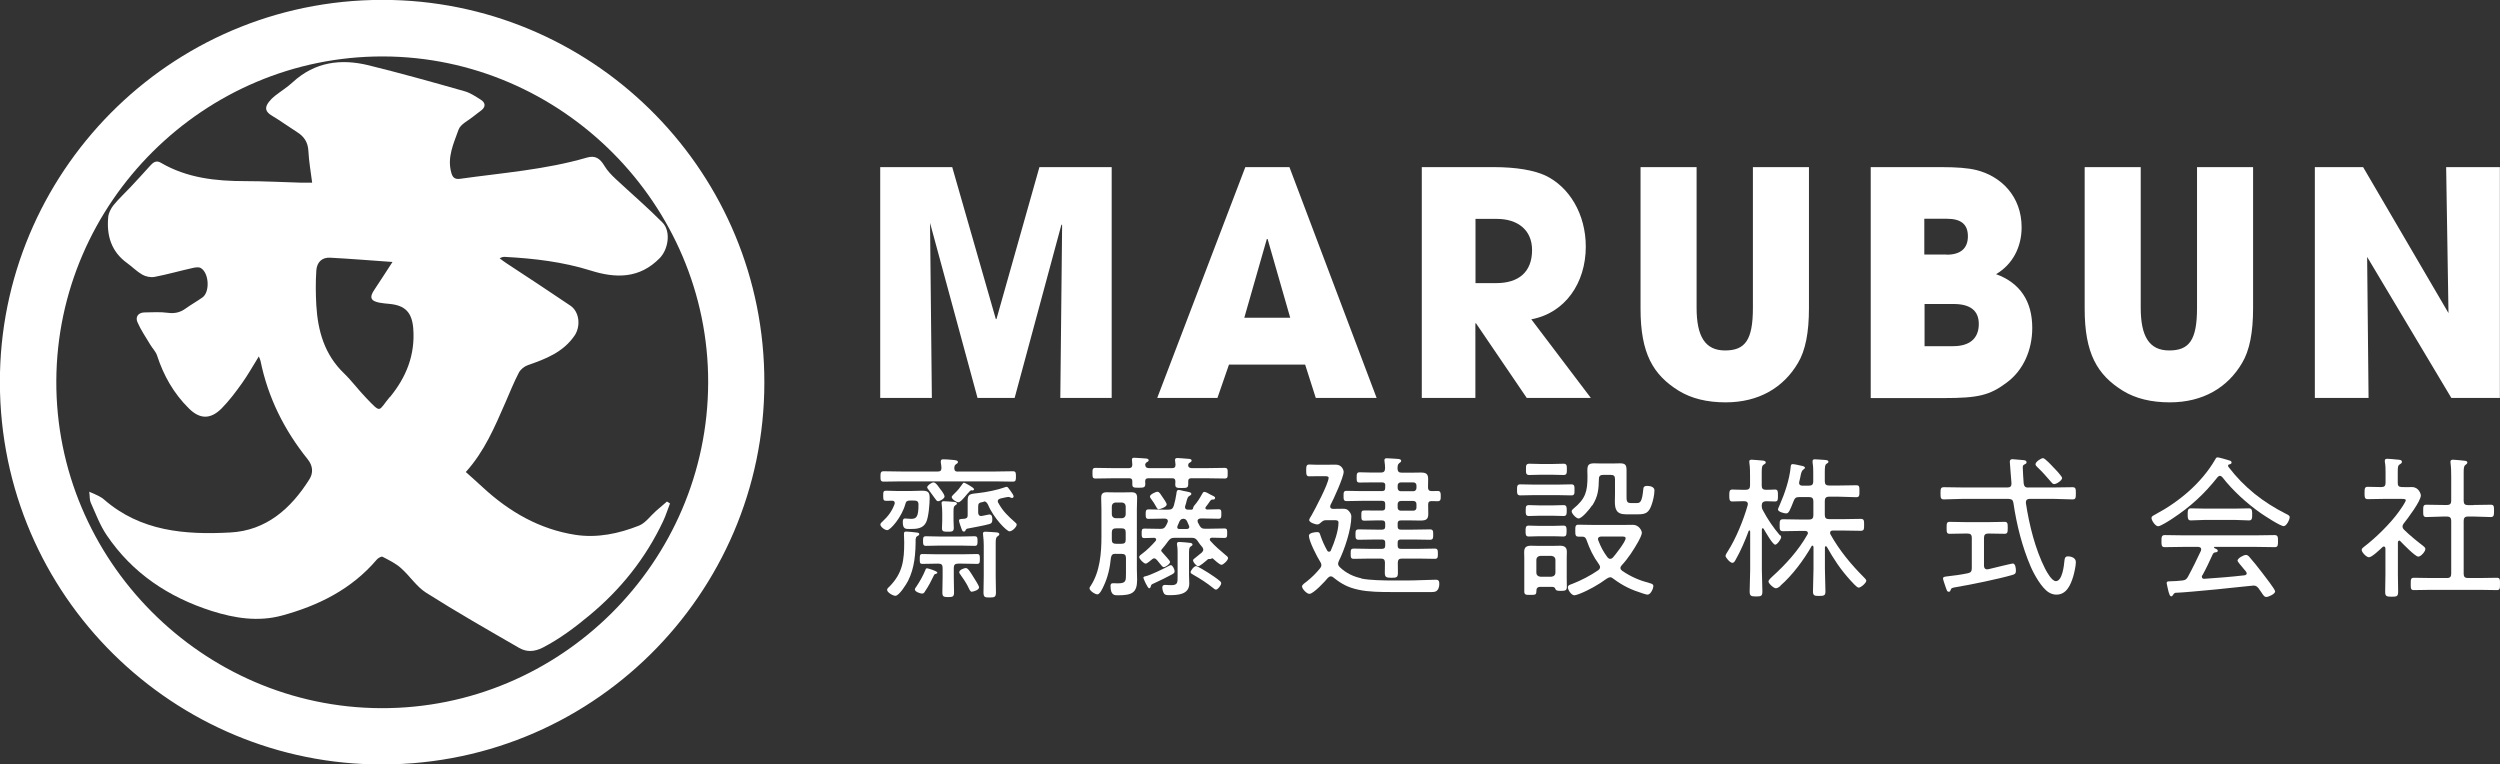
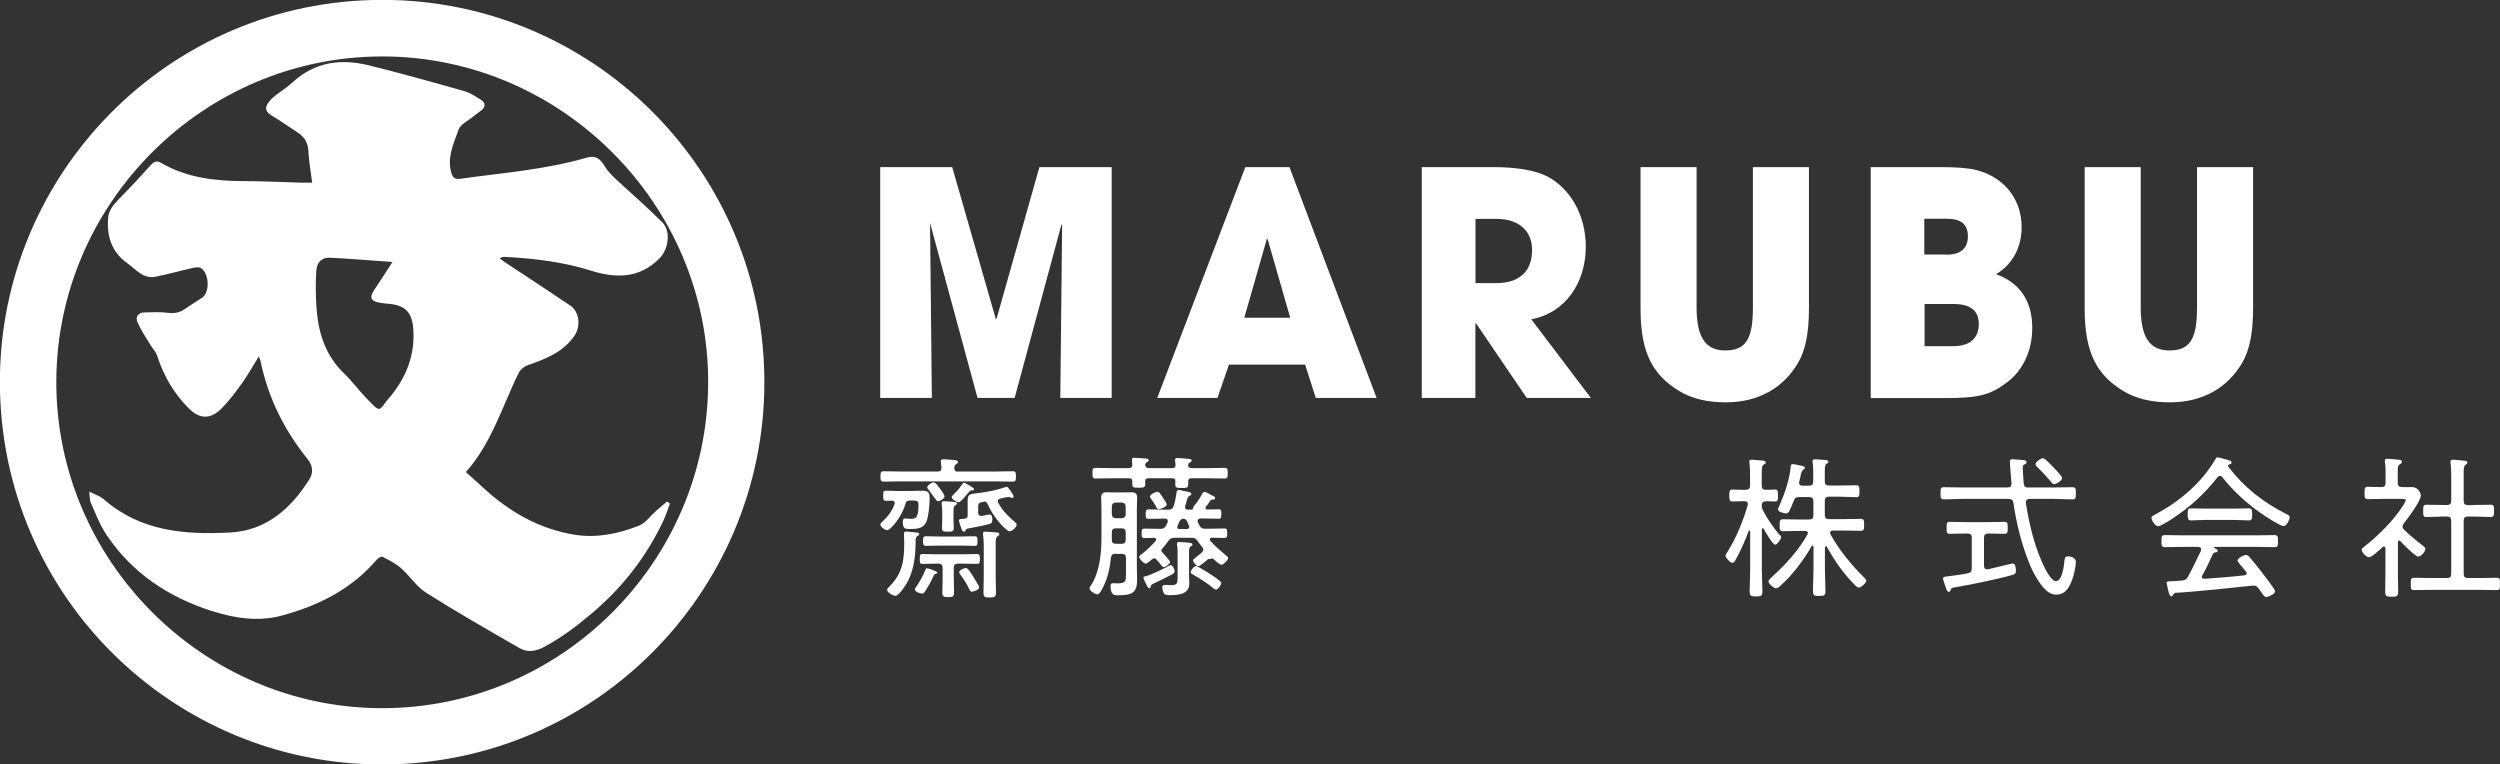
<svg xmlns="http://www.w3.org/2000/svg" id="_レイヤー_2" data-name="レイヤー 2" viewBox="0 0 192.68 58.92">
  <rect x="0" y="0" width="192.68" height="58.92" fill="#333333" stroke="none" />
  <defs>
    <style>
      .cls-1 {
        fill: #fff;
      }
    </style>
  </defs>
  <g id="_レイヤー_2-2" data-name="レイヤー 2">
    <g>
      <g>
        <path class="cls-1" d="M30.22,0C13.63-.4.38,12.76,0,28.71c-.39,16.59,12.76,29.83,28.72,30.2,16.79.39,30.19-13.14,30.19-29.42C58.94,13.46,46.14.4,30.22,0ZM29.37,54.58c-13.79-.05-25.08-11.43-25.03-25.22.06-13.77,11.4-25.04,25.18-25.01,13.76.03,25.09,11.39,25.06,25.13-.03,13.85-11.38,25.15-25.21,25.1Z" />
        <path class="cls-1" d="M51.41,38.65c-.29.25-.57.49-.86.74-.43.38-.8.92-1.3,1.12-1.56.62-3.22.97-4.91.71-2.76-.43-5.08-1.77-7.11-3.64-.42-.39-.85-.77-1.33-1.2,1.44-1.59,2.23-3.48,3.05-5.35.34-.78.65-1.56,1.04-2.31.13-.25.43-.49.7-.58,1.38-.48,2.71-.99,3.59-2.27.49-.72.39-1.84-.33-2.32-1.62-1.1-3.26-2.17-4.9-3.25-.19-.12-.36-.26-.54-.39.19-.11.31-.12.43-.11,2.23.12,4.44.38,6.58,1.05,1.93.61,3.77.64,5.33-.96.67-.69.87-2.07.21-2.74-1.16-1.17-2.41-2.24-3.61-3.36-.32-.3-.64-.63-.86-1-.36-.6-.72-.83-1.37-.64-3.19.93-6.49,1.17-9.75,1.63-.43.06-.59-.11-.69-.48-.33-1.19.19-2.25.56-3.3.15-.43.75-.7,1.15-1.03.19-.16.4-.3.59-.45.38-.29.34-.61-.03-.84-.4-.25-.81-.53-1.25-.65-2.46-.7-4.92-1.39-7.4-2-2.13-.52-4.13-.26-5.83,1.3-.42.39-.92.7-1.37,1.05-.18.14-.34.3-.48.48-.35.46-.25.76.23,1.05.67.4,1.3.86,1.96,1.28.54.34.83.79.86,1.46.04.79.18,1.57.29,2.43-.34,0-.59,0-.83,0-1.44-.04-2.89-.12-4.33-.12-2.28,0-4.49-.24-6.51-1.42-.37-.22-.61,0-.85.27-.48.54-.97,1.06-1.46,1.59-.44.47-.91.9-1.32,1.4-.21.26-.39.61-.42.93-.13,1.42.23,2.66,1.45,3.54.4.29.76.66,1.18.9.27.15.65.23.95.17.99-.19,1.96-.47,2.95-.69.19-.04.44-.08.59,0,.65.35.74,1.84.15,2.27-.42.3-.87.55-1.29.85-.42.31-.85.41-1.38.34-.59-.08-1.19-.04-1.79-.03-.49,0-.73.34-.56.74.26.61.65,1.17.99,1.74.17.29.43.54.53.85.5,1.54,1.28,2.91,2.43,4.05.85.86,1.68.88,2.54.02.59-.6,1.1-1.28,1.59-1.97.44-.62.81-1.28,1.28-2.04.08.21.12.28.13.35.58,2.83,1.83,5.33,3.63,7.57.4.49.46,1.05.13,1.56-1.42,2.26-3.33,3.94-6.08,4.09-3.48.19-6.92-.08-9.74-2.54-.12-.11-.27-.19-.41-.27-.19-.1-.39-.18-.73-.33.05.37.02.63.11.83.39.86.72,1.77,1.25,2.54,1.98,2.92,4.76,4.76,8.08,5.82,1.77.56,3.58.85,5.42.35,2.82-.77,5.36-2.03,7.3-4.31.1-.12.35-.26.44-.22.5.26,1.02.51,1.43.88.68.6,1.19,1.42,1.93,1.89,2.35,1.49,4.77,2.87,7.18,4.26.58.33,1.17.3,1.82-.03,1.29-.67,2.43-1.52,3.55-2.45,2.45-2.02,4.37-4.43,5.72-7.29.21-.44.35-.91.53-1.37l-.21-.13ZM30.03,30.61c-.9,1.09-.62,1.29-1.8.07-.6-.62-1.12-1.33-1.74-1.93-1.48-1.43-1.99-3.24-2.11-5.2-.05-.9-.06-1.81,0-2.71.05-.66.46-1.01,1.06-.98,1.54.08,3.08.21,4.81.33-.52.79-.94,1.47-1.39,2.13-.41.6-.3.88.4,1.01.24.04.49.07.74.09,1.23.11,1.75.66,1.85,1.89.16,2.04-.54,3.77-1.81,5.31Z" />
      </g>
      <g>
        <g>
          <path class="cls-1" d="M81.72,30.67l.14-13.32-.05-.05-3.61,13.37h-2.86l-3.66-13.49.14,13.49h-3.98V12.88h5.55l3.36,11.71h.05l3.31-11.71h5.57v17.79h-3.98Z" />
          <path class="cls-1" d="M101.41,30.67l-.82-2.57h-5.87l-.89,2.57h-4.64l6.79-17.79h3.4l6.72,17.79h-4.68ZM97.71,18.43l-.07-.02-1.74,6.08h3.54l-1.74-6.06Z" />
          <path class="cls-1" d="M117.67,30.67l-3.91-5.75h-.05v5.75h-4.13V12.88h5.53c1.76,0,3.11.24,4,.65,1.83.87,3.11,2.96,3.11,5.48,0,2.81-1.6,5.12-4.2,5.6l4.59,6.06h-4.93ZM115.32,21.82c1.71,0,2.76-.84,2.76-2.55,0-1.54-1.1-2.4-2.72-2.4h-1.64v4.95h1.6Z" />
          <path class="cls-1" d="M135.1,12.88h4.32v10.89c0,1.85-.27,3.25-.85,4.21-1.12,1.9-3.02,3.03-5.57,3.03-1.42,0-2.63-.29-3.61-.89-1.99-1.23-2.95-2.89-2.95-6.32v-10.92h4.32v10.84c0,2.21.66,3.29,2.19,3.29s2.15-.77,2.15-3.27v-10.87Z" />
          <path class="cls-1" d="M144.18,30.67V12.88h5.41c1.21,0,2.1.07,2.7.22,1.92.46,3.52,2.02,3.52,4.42,0,1.52-.69,2.86-1.97,3.61,1.85.67,2.79,2.09,2.79,4.14,0,1.71-.69,3.27-1.96,4.21-1.32.99-2.19,1.2-4.87,1.2h-5.62ZM150.03,19.63c1.07,0,1.64-.48,1.64-1.42s-.55-1.35-1.62-1.35h-1.74v2.76h1.71ZM150.54,26.68c1.21,0,1.97-.55,1.97-1.71,0-1.03-.66-1.54-1.94-1.54h-2.24v3.25h2.22Z" />
          <path class="cls-1" d="M169.33,12.88h4.32v10.89c0,1.85-.27,3.25-.85,4.21-1.12,1.9-3.02,3.03-5.57,3.03-1.42,0-2.63-.29-3.61-.89-1.99-1.23-2.95-2.89-2.95-6.32v-10.92h4.32v10.84c0,2.21.66,3.29,2.19,3.29s2.15-.77,2.15-3.27v-10.87Z" />
-           <path class="cls-1" d="M188.93,30.67l-6.49-10.87.11,10.87h-4.14V12.88h3.72l6.58,11.25-.18-11.25h4.14v17.79h-3.75Z" />
        </g>
        <g>
          <path class="cls-1" d="M68.96,38.76c0-.13-.11-.17-.2-.17-.15,0-.31.01-.46.01-.2,0-.23-.07-.23-.39s.02-.39.23-.39c.25,0,.51.02.76.02h1.19c.33,0,.58-.02.78-.02.47,0,.62.08.62.56s-.08,1.48-.27,1.87c-.24.5-.75.52-1.25.52-.33,0-.55.02-.55-.53,0-.13.01-.28.18-.28.05,0,.12.01.15.01.1.01.19.02.3.02.42,0,.58-.14.58-1.1,0-.28-.15-.31-.37-.31h-.3c-.2,0-.3.07-.34.26-.28,1.03-1.16,2.02-1.4,2.02-.19,0-.53-.26-.53-.44,0-.08.12-.19.19-.25.42-.39.71-.78.91-1.33.01-.02.01-.05.01-.08ZM73.85,36.34h2.86c.45,0,.9-.02,1.36-.02.23,0,.23.14.23.4s0,.4-.23.4c-.46,0-.91-.02-1.36-.02h-7.25c-.45,0-.91.02-1.36.02-.24,0-.24-.14-.24-.4s.01-.4.24-.4c.45,0,.91.02,1.36.02h2.82c.2,0,.27-.07.28-.27-.01-.14-.02-.27-.05-.42v-.11c0-.13.11-.14.2-.14.21,0,.44.02.65.04.28.02.47.04.47.17,0,.08-.06.11-.15.17-.12.08-.12.17-.13.3,0,.2.09.27.28.27ZM70.57,41.51c0,1.13-.07,2.25-.59,3.27-.13.25-.68,1.14-.97,1.14-.19,0-.64-.26-.64-.46,0-.1.12-.2.19-.26,1.01-1.03,1.13-2.02,1.13-3.4,0-.21-.02-.43-.02-.64,0-.17.04-.19.2-.19.11,0,.63.05.75.07.1.01.23.02.23.13,0,.07-.09.12-.15.15-.07.05-.11.08-.11.19ZM72.14,44.23c-.11.01-.13.04-.19.17-.21.43-.37.75-.64,1.15-.06.1-.11.2-.24.2-.14,0-.56-.14-.56-.32,0-.07.06-.15.11-.21.28-.42.52-.84.71-1.31.02-.07.05-.11.12-.11s.79.21.79.33c0,.06-.05.08-.11.1ZM72.65,43.77c0-.24-.09-.33-.33-.33h-.08c-.38,0-.76.02-1.14.02-.23,0-.21-.13-.21-.38s-.01-.38.21-.38c.38,0,.76.02,1.14.02h1.93c.38,0,.76-.02,1.14-.02.21,0,.21.14.21.38,0,.25,0,.38-.21.38-.38,0-.76-.02-1.14-.02h-.33c-.24,0-.33.1-.33.33v.71c0,.39.02.78.02,1.17,0,.32-.08.37-.45.37-.39,0-.45-.06-.45-.38,0-.39.02-.78.02-1.16v-.71ZM72.38,42.05c-.33,0-.68.02-1.01.02-.23,0-.23-.14-.23-.38s0-.36.23-.36c.33,0,.68.02,1.01.02h1.72c.33,0,.68-.02,1.01-.02.23,0,.23.13.23.37,0,.23,0,.37-.21.37-.34,0-.69-.02-1.02-.02h-1.72ZM72.31,38.63c-.11,0-.14-.06-.3-.28-.11-.14-.25-.36-.5-.68-.02-.04-.05-.06-.05-.11,0-.14.33-.38.49-.38.19,0,.42.39.53.53.13.15.32.44.32.55,0,.17-.36.37-.5.37ZM72.62,39.58c0-.23-.01-.5-.04-.71,0-.04-.01-.07-.01-.11,0-.12.1-.13.18-.13.12,0,.63.04.77.05.08.01.23.02.23.13,0,.07-.05.08-.13.14-.12.08-.13.21-.13.46v.7c0,.19.02.38.02.57,0,.28-.12.3-.44.3-.34,0-.47-.01-.47-.27,0-.19.02-.4.02-.59v-.53ZM74.91,37.78c-.12,0-.15.05-.38.31-.05.05-.09.11-.15.18-.18.2-.37.44-.52.44s-.51-.24-.51-.4c0-.09.2-.25.28-.34.19-.18.38-.42.52-.63.05-.06.08-.14.15-.14.05,0,.77.38.77.5,0,.11-.14.1-.17.1ZM75.82,38.68s-.05.01-.07.01c-.33.05-.36.13-.36.4v.41c0,.14.06.27.23.27.02,0,.06-.01.08-.01.09-.01.5-.11.55-.11.21,0,.23.21.23.38,0,.23-.05.31-.23.36-.47.13-1.13.24-1.63.34-.14.02-.14.04-.21.15-.02.06-.06.09-.12.09-.12,0-.14-.11-.18-.2-.04-.1-.2-.57-.2-.64,0-.12.08-.12.27-.14.05,0,.11,0,.17-.01.18-.04.23-.1.23-.27v-1.13c0-.52.2-.51.83-.58.58-.06,1.48-.24,2.02-.44.06-.02.1-.04.15-.04.08,0,.13.07.28.28.04.06.08.12.13.19.05.07.13.19.13.27,0,.07-.06.12-.12.12-.05,0-.09-.02-.13-.04-.05-.02-.09-.04-.15-.04-.11,0-.47.09-.61.12-.11.04-.21.08-.21.21,0,.06.02.1.05.14.34.63.75,1.01,1.28,1.48.05.05.13.11.13.18,0,.17-.33.52-.56.52-.21,0-1.22-1.02-1.65-2.05-.08-.15-.15-.26-.33-.26ZM74.91,45.61c-.13,0-.18-.14-.33-.45-.12-.24-.4-.66-.57-.89-.04-.05-.08-.11-.08-.17,0-.18.38-.32.51-.32.17,0,.36.33.59.7.08.13.43.66.43.79,0,.2-.43.33-.55.33ZM75.82,42.02c0-.26-.02-.52-.05-.78,0-.04-.01-.08-.01-.12,0-.13.1-.14.2-.14.15,0,.64.04.82.05.08.01.24.02.24.14,0,.08-.06.11-.14.17-.13.08-.14.24-.14.56v2.48c0,.43.02.85.02,1.28,0,.36-.11.39-.49.39-.36,0-.47-.02-.47-.39,0-.43.02-.85.02-1.28v-2.35Z" />
          <path class="cls-1" d="M85.98,42.68c-.24,0-.31.08-.36.31-.07.76-.24,1.52-.57,2.2-.07.15-.28.62-.47.62-.18,0-.61-.28-.61-.47,0-.07.06-.14.1-.2.71-1.1.82-2.51.82-3.8v-2.08c0-.3-.02-.59-.02-.9s.12-.42.43-.42c.21,0,.44.01.65.01h.61c.21,0,.44-.01.65-.01.31,0,.43.12.43.42s-.02.61-.02.9v4.6c0,.27.02.55.02.82,0,1.01-.39,1.2-1.49,1.2-.23,0-.56.02-.56-.72,0-.13.04-.21.19-.21.11,0,.24.01.37.01.64,0,.63-.19.63-.75v-1.19c0-.24-.09-.33-.32-.33h-.46ZM88.28,35.87c0,.17.14.2.27.21h1.78c.19,0,.27-.07.27-.27,0-.04-.04-.33-.04-.36,0-.13.1-.15.19-.15.13,0,.66.05.81.06.13.01.28.01.28.14,0,.07-.06.11-.13.15-.09.05-.12.08-.13.17v.06c0,.15.14.19.27.2h1.14c.46,0,.93-.02,1.39-.02.25,0,.24.13.24.4,0,.3.01.42-.24.42-.46,0-.93-.02-1.39-.02h-1.17c-.17,0-.24.06-.24.23v.21c0,.3-.11.31-.5.31-.37,0-.5-.01-.5-.27,0-.08,0-.17.01-.25-.01-.17-.08-.23-.24-.23h-1.85c-.15,0-.24.06-.24.23.01.06.01.13.01.19,0,.28-.09.31-.49.31s-.51-.01-.51-.27v-.23c0-.17-.07-.23-.24-.23h-1.2c-.46,0-.93.02-1.39.02-.24,0-.24-.11-.24-.42,0-.28,0-.4.24-.4.46,0,.93.02,1.39.02h1.16c.18,0,.27-.06.28-.25-.01-.11-.01-.2-.02-.3-.01-.04-.01-.08-.01-.11,0-.13.09-.14.19-.14.13,0,.78.05.93.06.08.01.17.05.17.13s-.07.12-.14.15c-.08.05-.11.1-.13.18v.06ZM86.44,39.94c.2,0,.32-.12.32-.32v-.56c0-.21-.12-.33-.32-.33h-.42c-.21,0-.33.12-.33.33v.56c0,.2.12.32.33.32h.42ZM86.76,41.04c0-.23-.08-.32-.32-.32h-.42c-.24,0-.33.1-.33.32v.55c0,.23.09.32.32.32h.43c.24,0,.32-.09.32-.32v-.55ZM88.98,43.03c-.08,0-.12.02-.18.07-.11.08-.38.34-.5.34-.15,0-.5-.36-.5-.51,0-.11.18-.21.25-.27.34-.25.72-.63,1.01-.96.02-.04.05-.07.05-.11,0-.09-.07-.13-.15-.14-.25.01-.51.02-.76.02-.21,0-.21-.11-.21-.37,0-.24,0-.36.21-.36.4,0,.8.02,1.2.02h.04c.2,0,.3-.04.4-.21.06-.09.11-.2.15-.3.01-.04.02-.06.02-.09,0-.14-.11-.18-.23-.19h-.11c-.39,0-.77.02-1.16.02-.2,0-.21-.12-.21-.36s0-.37.23-.37c.38,0,.76.02,1.15.02h.37c.24,0,.34-.07.42-.31.09-.31.15-.61.2-.93.01-.11.02-.28.18-.28.06,0,.26.05.33.07.45.09.64.11.64.23,0,.07-.07.12-.13.15-.14.08-.15.13-.23.38-.02.11-.06.24-.12.43,0,.02-.01.05-.01.07,0,.13.11.19.21.19h.32c.08-.01.1-.12.11-.18.02-.07.04-.08.08-.14.24-.27.42-.56.59-.87.05-.07.08-.18.18-.18.12,0,.37.15.47.21.23.11.36.15.36.26,0,.05-.04.12-.13.12h-.08c-.09,0-.15.07-.27.25-.05.07-.12.18-.23.31-.01.02-.04.06-.04.09,0,.07.06.11.13.12.3-.01.61-.02.89-.02.23,0,.21.14.21.36,0,.24.01.37-.21.37-.38,0-.77-.02-1.15-.02h-.24c-.11.01-.23.05-.23.19,0,.04.01.07.02.11.05.09.11.19.15.28.12.18.21.21.42.21h.28c.4,0,.79-.02,1.2-.02.23,0,.21.14.21.37s.01.36-.21.36c-.32,0-.64-.02-.96-.02-.08.01-.17.04-.17.13,0,.05.02.08.05.12.38.43.74.72,1.17,1.09.07.06.19.13.19.23,0,.17-.36.52-.51.52-.14,0-.56-.39-.68-.5h-.02s-.04,0-.05.01c-.05.04-.08.04-.13.04-.14,0-.15,0-.25.1-.11.09-.53.46-.66.46-.15,0-.4-.33-.4-.45,0-.06.05-.11.25-.26.09-.08.24-.19.42-.34.06-.07.12-.13.12-.23,0-.07-.04-.12-.06-.17-.17-.19-.26-.33-.4-.53-.13-.17-.23-.21-.43-.21h-1.32c-.25,0-.33.05-.49.25-.17.24-.32.43-.5.64-.02.02-.04.05-.04.08,0,.07.05.12.11.18.02.02.05.05.07.08.15.19.5.53.5.63,0,.15-.34.4-.49.4-.08,0-.17-.11-.3-.28-.07-.08-.14-.18-.23-.28-.06-.06-.13-.12-.21-.12ZM90.37,44.25c-.37.2-1.03.53-1.41.7-.19.08-.23.11-.25.19-.02.08-.04.2-.14.2-.13,0-.45-.77-.45-.81,0-.08.11-.11.18-.12.37-.08,1.39-.58,1.74-.77.06-.04.14-.08.21-.08.13,0,.28.34.28.46s-.07.18-.17.23ZM89.32,39.25c-.11,0-.17-.1-.21-.19-.15-.27-.21-.36-.4-.62-.04-.05-.08-.11-.08-.18,0-.15.44-.36.58-.36.15,0,.26.23.34.34.13.19.37.52.37.64,0,.2-.5.36-.59.36ZM90.76,42.85c0-.27.01-.56-.04-.83,0-.04-.01-.07-.01-.1,0-.12.07-.15.18-.15.21,0,.61.05.84.07.07.01.18.04.18.13,0,.07-.06.09-.14.15-.14.09-.13.27-.13.71v1.49c0,.21.02.44.02.65,0,.87-.91.9-1.55.9-.13,0-.31,0-.39-.12-.08-.1-.14-.34-.14-.47,0-.14.08-.2.21-.2.08,0,.3.02.47.02.52,0,.5-.2.5-.72v-1.54ZM90.73,40.62c0,.12.07.15.18.15h.56c.09,0,.19-.04.19-.15,0-.04-.01-.06-.02-.1-.05-.09-.08-.2-.13-.3-.06-.14-.14-.23-.3-.24-.18.01-.25.09-.32.24-.05.1-.08.2-.13.3-.01.02-.02.06-.02.1ZM93.71,45.44c-.07,0-.15-.07-.21-.12-.47-.38-.98-.71-1.51-1.01-.12-.07-.23-.12-.23-.21,0-.11.26-.47.42-.47.12,0,.81.43.95.52.23.14.71.47.9.64.05.05.09.08.09.17,0,.14-.26.49-.42.49Z" />
-           <path class="cls-1" d="M104.92,44.59c.65.13,1.68.15,2.56.15h.9c.79,0,1.79-.06,2.29-.06.23,0,.26.14.26.33,0,.2-.06.45-.25.56-.09.05-.23.06-.33.06-1.02.01-2.03,0-3.05,0-.83,0-1.8,0-2.61-.18-.79-.17-1.3-.44-1.93-.95-.06-.05-.12-.08-.19-.08-.09,0-.17.06-.23.12-.21.26-1.11,1.23-1.42,1.23-.21,0-.57-.39-.57-.57,0-.14.23-.28.37-.39.38-.3.72-.64,1.02-1.01.06-.08.1-.14.1-.25,0-.1-.04-.17-.08-.24-.24-.37-.88-1.61-.88-2.02,0-.23.47-.28.64-.28.19,0,.2.11.25.26.13.39.31.79.52,1.16.02.04.06.09.14.09.1,0,.13-.06.15-.12.26-.58.58-1.49.58-2.12,0-.18-.13-.19-.34-.19h-.61c-.21,0-.28.08-.44.21-.07.07-.15.12-.26.12-.12,0-.61-.15-.61-.34,0-.07.12-.27.17-.34.27-.47,1.33-2.48,1.33-2.92,0-.11-.13-.12-.32-.12h-.55c-.25,0-.45.01-.62.01-.21,0-.24-.11-.24-.45s.02-.46.25-.46c.12,0,.36.02.61.02h.51c.3,0,.61-.01.91-.01.49,0,.61.45.61.55,0,.41-.79,2.14-1.02,2.57-.01.04-.02.06-.02.11,0,.13.09.17.21.18.24-.01.49-.01.74-.01.21,0,.36.01.5.19.11.13.18.25.18.41,0,.97-.52,2.55-.96,3.42-.02.08-.06.13-.06.21,0,.12.06.2.14.28.46.44,1.03.72,1.65.85ZM106.77,37.42c0-.17-.07-.24-.25-.24h-.85c-.3,0-.58.01-.87.01-.23,0-.24-.09-.24-.39s.02-.4.25-.4c.28,0,.57.02.85.02h.77c.21,0,.31-.08.32-.31,0-.17-.01-.36-.04-.52-.01-.04-.01-.08-.01-.12,0-.14.09-.15.2-.15.14,0,.68.04.84.05.09.01.25.02.25.15,0,.08-.06.11-.14.17-.14.1-.13.23-.14.43.01.23.11.31.32.31h.77c.23,0,.46-.01.69-.01.38,0,.58.07.58.49,0,.23-.01.44-.01.66,0,.18.07.27.26.28.14-.01.34-.01.49-.01.23,0,.23.18.23.39,0,.25,0,.4-.24.4-.15,0-.32-.01-.47-.01-.2,0-.26.09-.26.27v.07c0,.21.01.44.01.65,0,.44-.19.51-.64.51-.18,0-.38-.01-.63-.01h-.85c-.17,0-.24.07-.24.24v.23c0,.17.07.24.24.24h.93c.44,0,.88-.02,1.32-.02.24,0,.25.13.25.4s-.01.4-.25.4c-.44,0-.88-.02-1.32-.02h-.93c-.17,0-.24.07-.24.24v.23c0,.18.07.25.24.25h1.42c.4,0,.79-.02,1.2-.02.23,0,.24.13.24.4s-.01.39-.24.39c-.4,0-.8-.02-1.2-.02h-1.33c-.23,0-.31.09-.32.32.01.25.01.5.01.75,0,.38-.09.41-.5.41s-.51-.05-.51-.4c0-.26.01-.51.01-.76,0-.23-.09-.32-.32-.32h-.89c-.39,0-.78.02-1.19.02-.24,0-.24-.13-.24-.4s0-.39.24-.39c.4,0,.79.02,1.19.02h.98c.18,0,.25-.07.25-.25v-.23c0-.17-.07-.24-.25-.24h-.47c-.44,0-.88.02-1.32.02-.24,0-.25-.13-.25-.4s0-.4.25-.4c.44,0,.88.02,1.32.02h.47c.18,0,.25-.07.25-.24v-.23c0-.17-.07-.24-.25-.24h-.49c-.28,0-.57.02-.85.02-.23,0-.25-.08-.25-.4s.01-.39.25-.39c.28,0,.57.01.85.01h.49c.18,0,.25-.07.25-.24v-.27c0-.17-.07-.24-.25-.24h-1.57c-.38,0-.76.02-1.15.02-.24,0-.24-.14-.24-.4s0-.39.24-.39c.39,0,.77.02,1.15.02h1.57c.18,0,.25-.07.25-.25v-.19ZM108.93,37.86c.14,0,.24-.11.24-.25v-.19c0-.14-.09-.24-.24-.24h-.97c-.14,0-.24.1-.24.24v.19c0,.14.09.25.24.25h.97ZM107.72,39.12c0,.14.09.24.24.24h.97c.14,0,.24-.09.24-.24v-.27c0-.14-.09-.24-.24-.24h-.97c-.14,0-.24.1-.24.24v.27Z" />
-           <path class="cls-1" d="M118.25,38.16c-.36,0-.71.02-1.08.02-.24,0-.25-.15-.25-.42s0-.43.25-.43c.37,0,.72.02,1.08.02h1.78c.36,0,.71-.02,1.07-.02.26,0,.25.15.25.43s.01.42-.24.42c-.37,0-.72-.02-1.08-.02h-1.78ZM118.73,45.23c-.26,0-.32.12-.32.36-.01.25-.07.26-.5.26-.27,0-.43,0-.43-.25v-2.59c0-.15-.01-.31-.01-.46,0-.37.17-.49.52-.49.18,0,.36.01.53.01h1.23c.18,0,.33-.01.49-.01.32,0,.52.11.52.46,0,.15-.01.32-.01.49v1.53c0,.23.01.46.01.7,0,.26-.12.3-.46.3-.26,0-.38-.02-.42-.14-.05-.15-.14-.17-.3-.17h-.87ZM118.59,41.33c-.27,0-.55.02-.77.02-.25,0-.24-.19-.24-.42,0-.24-.01-.42.24-.42.2,0,.49.02.77.02h1.14c.27,0,.56-.02.77-.02.25,0,.24.18.24.42,0,.34-.04.42-.28.42-.15,0-.38-.02-.72-.02h-1.14ZM118.6,39.75c-.28,0-.56.02-.77.02-.26,0-.24-.2-.24-.43,0-.34.02-.41.3-.41.14,0,.37.02.71.02h1.14c.27,0,.55-.02.77-.02.25,0,.24.19.24.41,0,.25.01.43-.24.43s-.49-.02-.77-.02h-1.14ZM118.7,36.59c-.28,0-.61.02-.84.02-.27,0-.25-.19-.25-.44,0-.27-.01-.43.26-.43.23,0,.53.02.83.02h.97c.3,0,.61-.02.84-.02.26,0,.25.17.25.43s.01.44-.25.44c-.24,0-.56-.02-.84-.02h-.97ZM118.41,44.12c0,.2.12.31.32.33h.83c.2-.02.32-.13.32-.33v-.95c0-.2-.12-.31-.32-.33h-.83c-.2.02-.32.13-.32.33v.95ZM124.07,44.5c-.08,0-.15.05-.24.1-.61.45-1.4.9-2.1,1.17-.11.04-.3.11-.4.11-.21,0-.49-.4-.49-.61,0-.18.19-.21.34-.27.69-.27,1.39-.63,2.01-1.06.07-.06.13-.13.13-.23,0-.08-.04-.14-.08-.21-.45-.62-.71-1.17-.97-1.9-.07-.18-.15-.24-.34-.24h-.26c-.24,0-.26-.11-.26-.46s.01-.46.26-.46c.43,0,.85.02,1.27.02h2.02c.3,0,.59-.01.9-.01.44,0,.68.43.68.61,0,.17-.18.51-.26.66-.37.66-.79,1.31-1.3,1.86-.05.06-.09.12-.09.2,0,.09.06.15.13.21.65.45,1.35.75,2.11.95.14.04.3.07.3.24,0,.14-.19.65-.45.65-.08,0-.26-.06-.36-.09-.89-.28-1.53-.58-2.28-1.14-.07-.06-.15-.11-.25-.11ZM122.7,38.96c-.15.24-.77,1-1.04,1-.17,0-.53-.37-.53-.55,0-.08.07-.15.13-.2.94-.77,1.09-1.32,1.09-2.49,0-.14-.01-.28-.01-.42,0-.44.07-.59.53-.59.15,0,.31.01.45.01h1.08c.15,0,.31-.01.46-.01.42,0,.5.14.5.55v1.95c0,.34-.01.56.31.56h.49c.24,0,.4-.07.49-1.06.01-.14.04-.26.31-.26.21,0,.55.07.55.34,0,.34-.11.83-.23,1.15-.21.58-.45.7-1.04.7h-.93c-.76,0-.85-.43-.85-1,0-.18.01-.38.01-.59v-1.12c0-.24-.09-.33-.33-.33h-.58c-.21,0-.33.08-.33.31-.02.81-.06,1.34-.51,2.05ZM124.11,43.07c.09,0,.14-.05.2-.1.2-.23.98-1.22.98-1.48,0-.13-.11-.14-.34-.14h-1.54c-.13.01-.25.05-.25.2,0,.04.01.06.02.09.19.5.39.88.71,1.31.06.07.12.12.21.12Z" />
          <path class="cls-1" d="M137.18,41.22s.1.11.1.18c0,.14-.31.58-.46.58-.2,0-.77-1.02-.89-1.22-.01-.02-.04-.05-.07-.05-.05,0-.07.05-.07.1v3.13c0,.55.04,1.09.04,1.64,0,.36-.09.39-.49.39s-.49-.05-.49-.4c0-.55.04-1.09.04-1.62v-3s-.02-.07-.06-.07c-.02,0-.05.02-.06.05-.25.69-.63,1.57-1,2.21-.05.1-.13.24-.25.24-.19,0-.53-.42-.53-.53,0-.11.13-.28.18-.37.62-.96,1.22-2.44,1.53-3.55.01-.02.01-.06.01-.09,0-.15-.12-.21-.26-.21h-.17c-.26,0-.61.02-.77.02-.23,0-.23-.18-.23-.46s0-.46.23-.46c.18,0,.46.02.77.02h.27c.23,0,.33-.1.33-.33v-.71c0-.34,0-.71-.05-1.02-.01-.04-.01-.08-.01-.12,0-.12.09-.14.19-.14.13,0,.71.06.87.07.08.01.21.04.21.14,0,.08-.06.11-.17.18-.13.08-.14.25-.14.66v.95c0,.23.1.32.32.32.25.01.51-.02.7-.02.23,0,.23.15.23.46s.01.46-.23.46c-.19,0-.47-.02-.7-.02-.21.02-.31.1-.32.32,0,.14.01.23.08.36.38.72.79,1.32,1.32,1.95ZM137.21,45.17c-.08.07-.23.17-.34.17-.17,0-.57-.37-.57-.52,0-.12.19-.28.27-.36,1.06-.96,2.03-2.02,2.73-3.26.02-.04.04-.07.04-.11,0-.13-.11-.17-.2-.17h-.42c-.44,0-.87.02-1.29.02-.27,0-.27-.14-.27-.46s0-.46.27-.46c.43,0,.85.02,1.29.02h.71c.24,0,.33-.1.33-.33v-1.07c0-.23-.09-.33-.33-.33h-.76c-.25,0-.34.07-.43.3-.3.76-.38.96-.58.96-.12,0-.63-.11-.63-.31,0-.05.11-.27.13-.33.39-.89.76-1.97.85-2.93.01-.09.01-.23.15-.23.11,0,.55.09.69.13.07.01.26.05.26.15,0,.06-.06.09-.11.13q-.14.08-.21.41c-.02.13-.06.3-.12.55-.01.02-.01.06-.01.08,0,.21.21.21.26.21h.5c.24,0,.33-.1.33-.32v-.61c0-.28,0-.56-.05-.84v-.12c0-.13.08-.14.19-.14.14,0,.63.04.78.05.1.01.25.02.25.14,0,.07-.07.11-.14.15-.13.08-.14.27-.14.7v.65c0,.24.1.33.33.33h.74c.45,0,.9-.02,1.35-.02.25,0,.25.11.25.46,0,.33,0,.46-.25.46-.45,0-.9-.04-1.35-.04h-.74c-.24,0-.33.11-.33.33v1.07c0,.24.1.33.33.33h1.14c.43,0,.87-.02,1.29-.02.27,0,.27.13.27.46s0,.46-.27.46c-.43,0-.85-.02-1.29-.02h-.85c-.12,0-.21.04-.21.17,0,.05,0,.07.02.11.68,1.23,1.59,2.33,2.57,3.31.07.07.2.19.2.28,0,.15-.4.53-.59.53-.15,0-.53-.46-.65-.58-.76-.84-1.26-1.6-1.8-2.56-.02-.04-.05-.05-.08-.05-.05,0-.07.05-.07.09v1.66c0,.58.04,1.15.04,1.72,0,.32-.09.36-.49.36-.34,0-.47-.02-.47-.34,0-.58.04-1.15.04-1.73v-1.71s-.02-.1-.08-.1c-.04,0-.06.02-.07.05-.59,1.04-1.48,2.24-2.4,3.04Z" />
          <path class="cls-1" d="M156.33,37.57h1.98c.48,0,.95-.02,1.42-.02.25,0,.26.12.26.47s-.01.47-.26.47c-.47,0-.95-.04-1.42-.04h-1.89c-.15,0-.28.07-.28.26v.06c.25,1.67.72,3.57,1.49,5.08.13.25.51.94.82.94.5,0,.63-1.22.66-1.58.02-.18.05-.33.27-.33.25,0,.61.11.61.44,0,.3-.12.82-.2,1.1-.2.65-.51,1.41-1.3,1.41-.2,0-.4-.06-.58-.17-.56-.34-1.14-1.39-1.4-1.99-.66-1.53-1.09-3.25-1.33-4.9-.04-.24-.13-.3-.37-.32h-3.57c-.47,0-.95.04-1.42.04-.25,0-.26-.13-.26-.47s.01-.47.26-.47c.48,0,.95.02,1.42.02h3.48c.21,0,.31-.08.31-.31,0-.01-.13-1.58-.13-1.68,0-.13.08-.19.2-.19.07,0,.72.06.83.07.09.01.26.02.26.17,0,.1-.07.12-.17.17-.12.06-.12.13-.12.25,0,.32.05.88.07,1.22.04.23.13.31.36.31ZM152.91,43.61c0,.14.07.27.24.27.06,0,.12-.02.14-.02.45-.11,1.76-.43,1.84-.43.21,0,.24.4.24.55,0,.25-.1.28-.3.34-1.03.3-3.21.75-4.31.93-.33.06-.36.06-.43.24-.02.07-.05.12-.14.12-.11,0-.14-.1-.2-.26-.04-.12-.24-.68-.24-.76,0-.15.2-.15.34-.17.53-.06,1.06-.13,1.58-.24.23-.05.3-.15.3-.39v-2.34c0-.24-.1-.33-.33-.33h-.18c-.39,0-.78.02-1.19.02-.24,0-.24-.13-.24-.46s0-.46.24-.46c.4,0,.79.02,1.19.02h1.84c.4,0,.8-.02,1.19-.02.24,0,.25.12.25.46s-.01.46-.25.46c-.39,0-.78-.02-1.19-.02h-.06c-.23,0-.33.1-.33.33v2.16ZM158.32,37.31c-.12,0-.19-.11-.27-.2-.32-.38-.66-.76-1.02-1.1-.06-.06-.15-.14-.15-.23,0-.19.43-.47.58-.47s.69.59.83.74c.23.23.64.68.64.79,0,.19-.43.47-.61.47Z" />
          <path class="cls-1" d="M171.11,36.67c-.09,0-.14.05-.2.11-1.01,1.28-2.08,2.27-3.45,3.17-.19.13-.93.61-1.13.61-.21,0-.51-.44-.51-.64,0-.14.17-.2.31-.28,1.82-.97,3.54-2.41,4.59-4.21.05-.09.08-.18.19-.18s.62.15.75.19c.14.05.33.06.33.21,0,.11-.12.13-.17.14-.06.01-.1.05-.1.11,0,.02.01.05.02.07,1.22,1.6,2.68,2.74,4.46,3.64.14.07.27.12.27.25,0,.2-.25.69-.46.69-.27,0-1.49-.81-1.77-1-1.07-.75-2.16-1.74-2.95-2.76-.05-.06-.11-.11-.19-.11ZM169.72,44.34s-.02.06-.02.1c0,.12.08.18.19.17,1.03-.07,2.06-.15,3.1-.27.08-.01.17-.06.17-.15s-.15-.26-.21-.32c-.2-.24-.5-.58-.5-.66,0-.18.46-.44.65-.44.11,0,.19.07.26.15.34.39.66.79.98,1.21.15.2,1.01,1.29,1.01,1.45,0,.2-.51.43-.68.43-.14,0-.2-.08-.39-.37-.06-.08-.13-.18-.21-.3-.11-.13-.2-.21-.38-.21-.13,0-1.97.21-2.91.3-1.51.14-2.42.23-3.13.26-.09.04-.09.05-.18.17-.02.05-.06.1-.12.1-.13,0-.15-.18-.21-.33-.02-.09-.15-.62-.15-.68,0-.11.02-.15.3-.15.3-.01.61-.02.9-.06.21-.02.32-.08.43-.27.36-.66.69-1.34,1.01-2.02.01-.04.02-.07.02-.11,0-.18-.18-.18-.23-.19h-1.14c-.49,0-.96.02-1.45.02-.25,0-.24-.19-.24-.46s-.01-.47.25-.47c.47,0,.95.02,1.44.02h5.6c.49,0,.96-.02,1.44-.02.26,0,.25.2.25.47s.01.46-.24.46c-.49,0-.96-.02-1.45-.02h-3.19s-.05.01-.05.04.01.05.05.06c.12.05.24.11.24.19,0,.1-.08.12-.17.13-.11.01-.15.04-.21.13-.26.57-.52,1.13-.82,1.67ZM169.98,40.07c-.38,0-.76.04-1.14.04-.25,0-.23-.26-.23-.5,0-.19-.01-.43.23-.43.38,0,.76.02,1.14.02h2.22c.39,0,.77-.02,1.15-.02.25,0,.23.27.23.49,0,.23.01.44-.24.44-.33,0-.76-.04-1.14-.04h-2.22Z" />
          <path class="cls-1" d="M184.92,41.67c-.08,0-.11.07-.11.14v2.46c0,.44.02.88.02,1.33,0,.36-.1.39-.5.39s-.5-.04-.5-.38c0-.45.02-.89.02-1.34v-2c0-.07-.04-.15-.12-.15-.05,0-.08.02-.11.05-.19.18-.81.78-1.04.78-.2,0-.56-.39-.56-.56,0-.11.09-.18.17-.24.91-.69,2.04-1.8,2.7-2.72.1-.13.53-.75.53-.88,0-.08-.13-.1-.31-.1h-1.4c-.4,0-.82.02-1.22.02-.23,0-.25-.12-.25-.48s.02-.47.25-.47c.34,0,.7.02,1.04.02.24,0,.33-.1.33-.32v-.77c0-.27,0-.57-.05-.82,0-.04-.01-.08-.01-.12,0-.13.1-.15.2-.15.19,0,.53.04.73.06.19.01.39.02.39.17,0,.11-.07.14-.18.21-.13.08-.14.21-.14.59v.83c0,.23.08.31.32.32.26.01.52,0,.78,0,.51,0,.68.52.68.64,0,.44-1.02,1.79-1.33,2.18-.05.06-.08.13-.08.23s.05.17.12.24c.45.44.94.84,1.45,1.23.07.06.19.14.19.25,0,.19-.34.59-.55.59-.23,0-1.19-.99-1.39-1.2-.02-.02-.06-.05-.11-.05ZM190.63,38.92c.44,0,.89-.02,1.33-.02.25,0,.26.11.26.47s-.02.48-.26.48c-.44,0-.89-.04-1.33-.04h-.42c-.24,0-.33.11-.33.33v4.08c0,.24.1.33.33.33h.89c.44,0,.88-.02,1.33-.02.26,0,.25.13.25.48s0,.47-.25.47c-.45,0-.89-.02-1.33-.02h-3.72c-.44,0-.89.02-1.33.02-.25,0-.25-.12-.25-.47s0-.48.25-.48c.44,0,.89.02,1.33.02h1.21c.24,0,.33-.1.33-.33v-4.08c0-.23-.1-.33-.33-.33h-.25c-.44,0-.88.04-1.33.04-.25,0-.25-.13-.25-.48s0-.47.26-.47c.44,0,.88.02,1.32.02h.25c.24,0,.33-.1.33-.33v-1.86c0-.36-.01-.74-.05-1.03,0-.04-.01-.08-.01-.12,0-.12.1-.15.2-.15.14,0,.71.06.89.08.08.01.21.02.21.14,0,.08-.06.12-.14.18-.13.08-.14.27-.14.63v2.14c0,.24.1.33.33.33h.42Z" />
        </g>
      </g>
    </g>
  </g>
</svg>